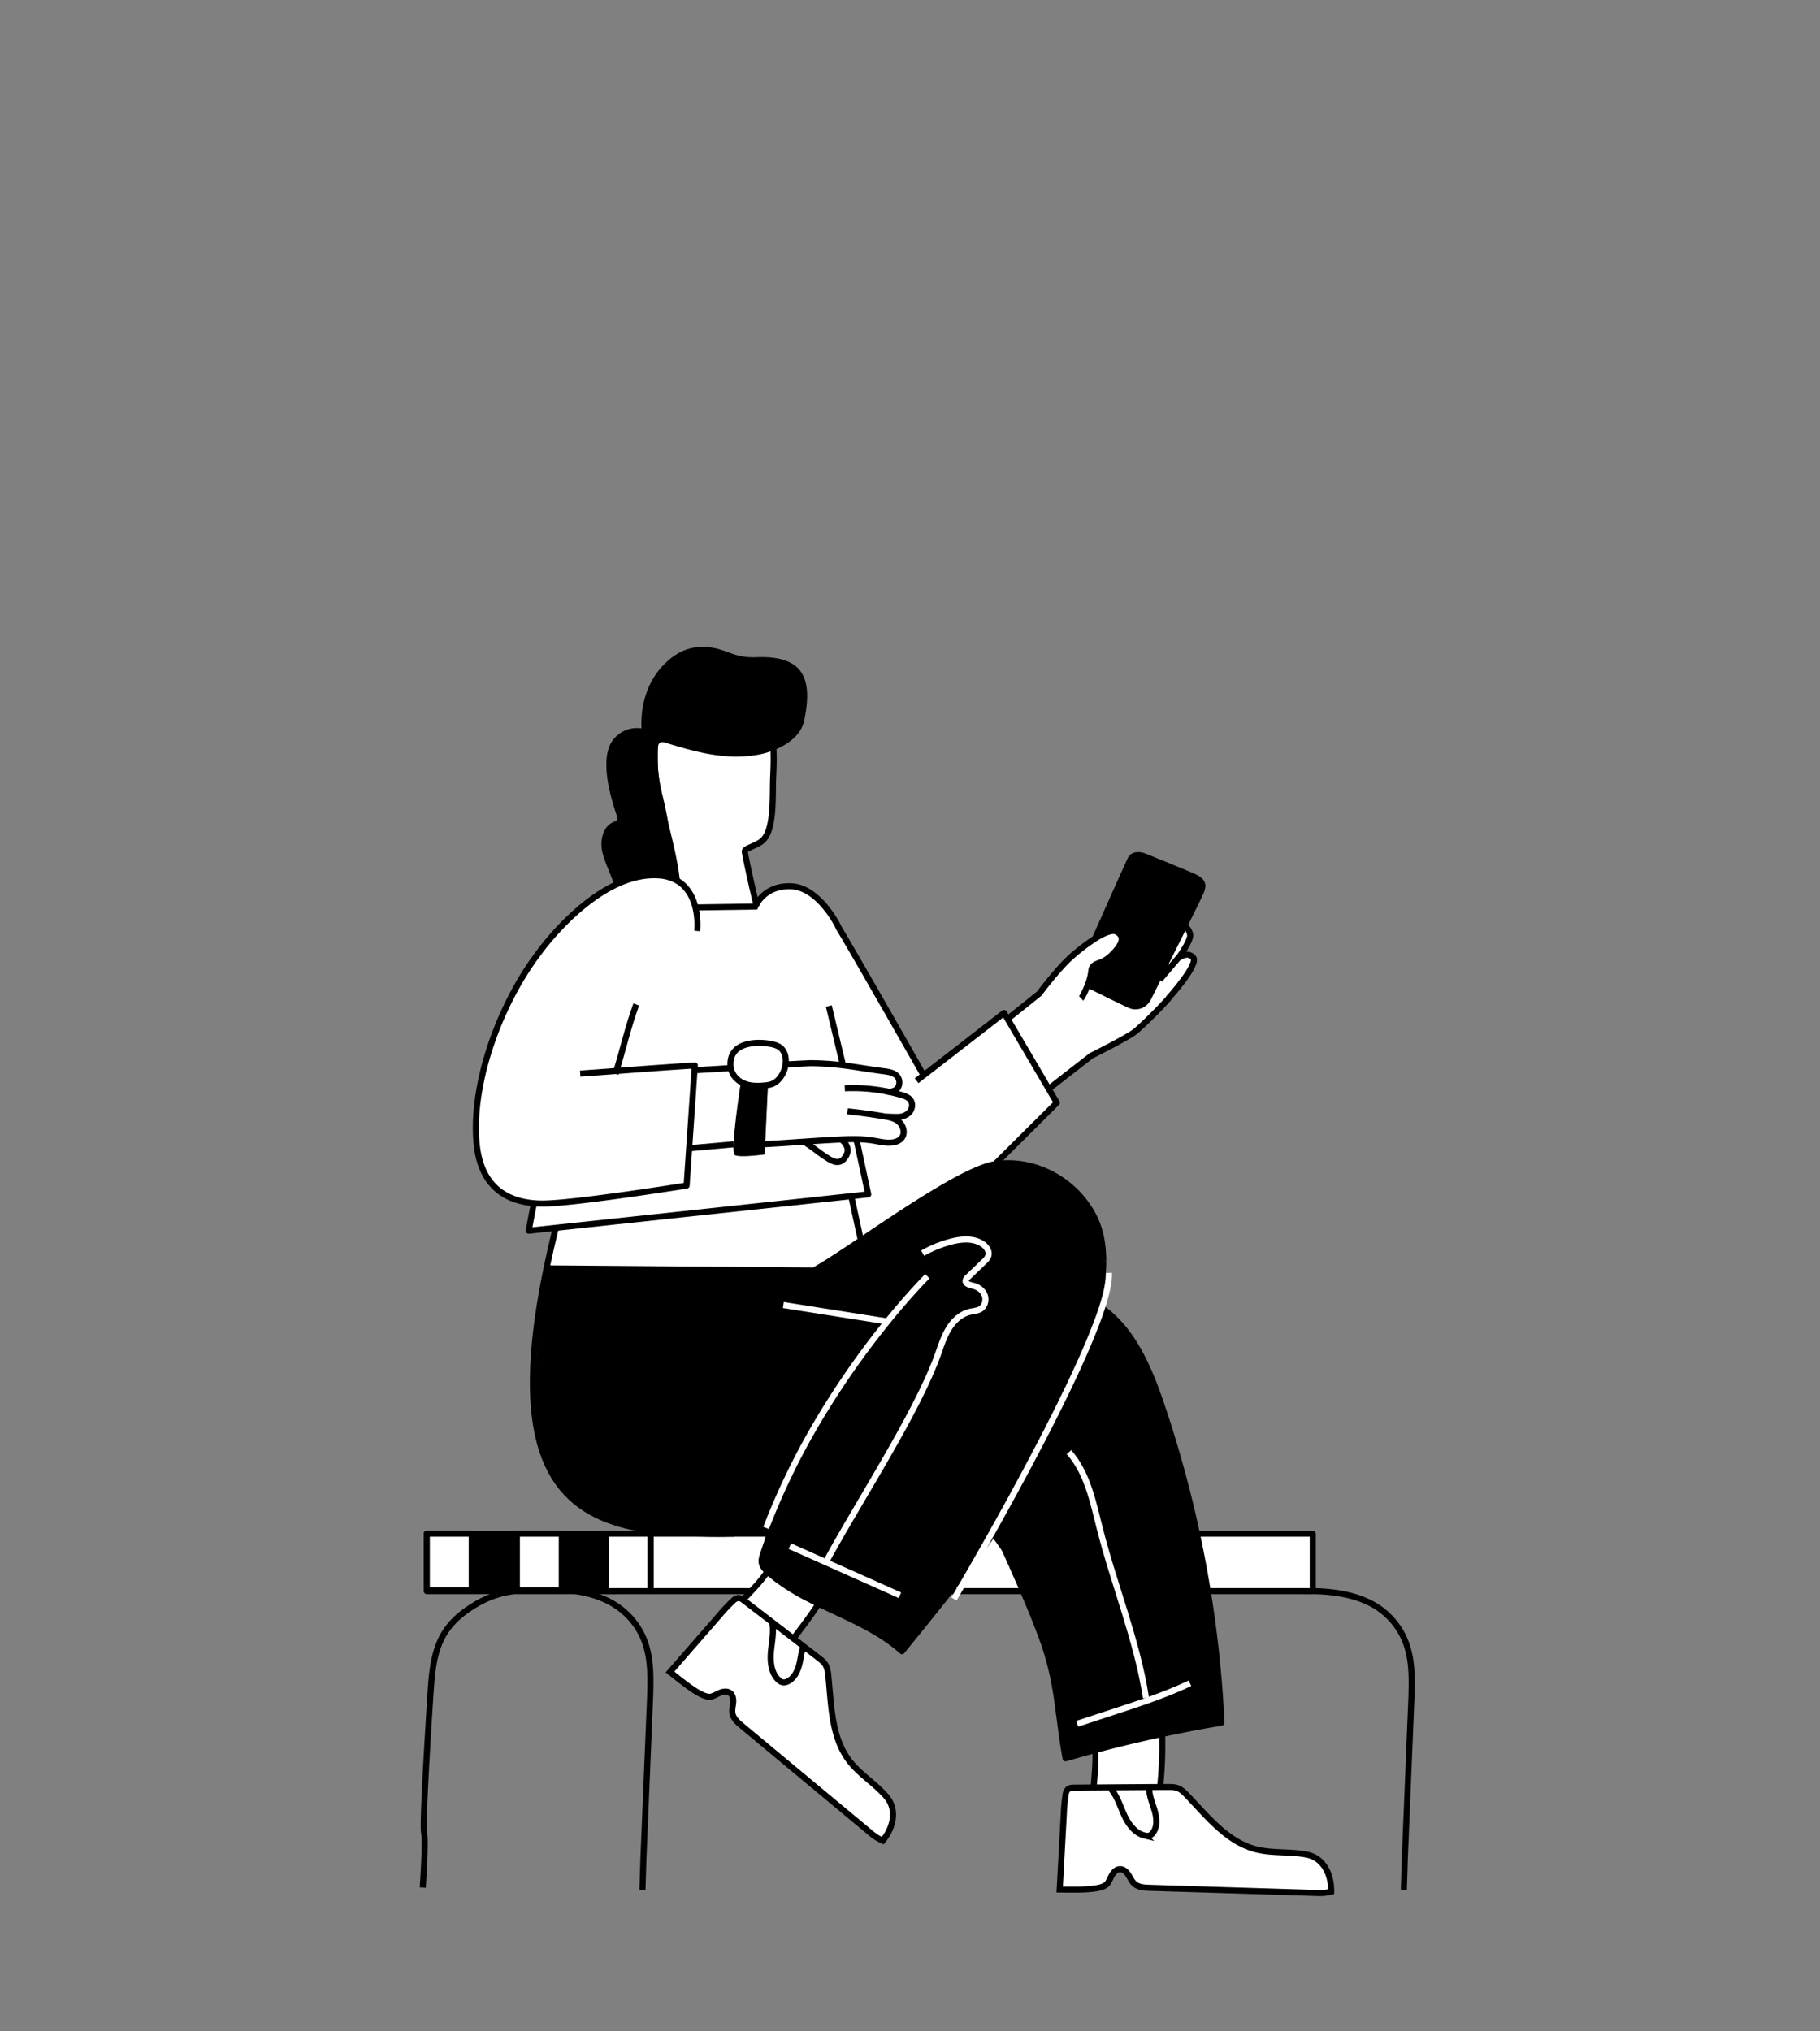
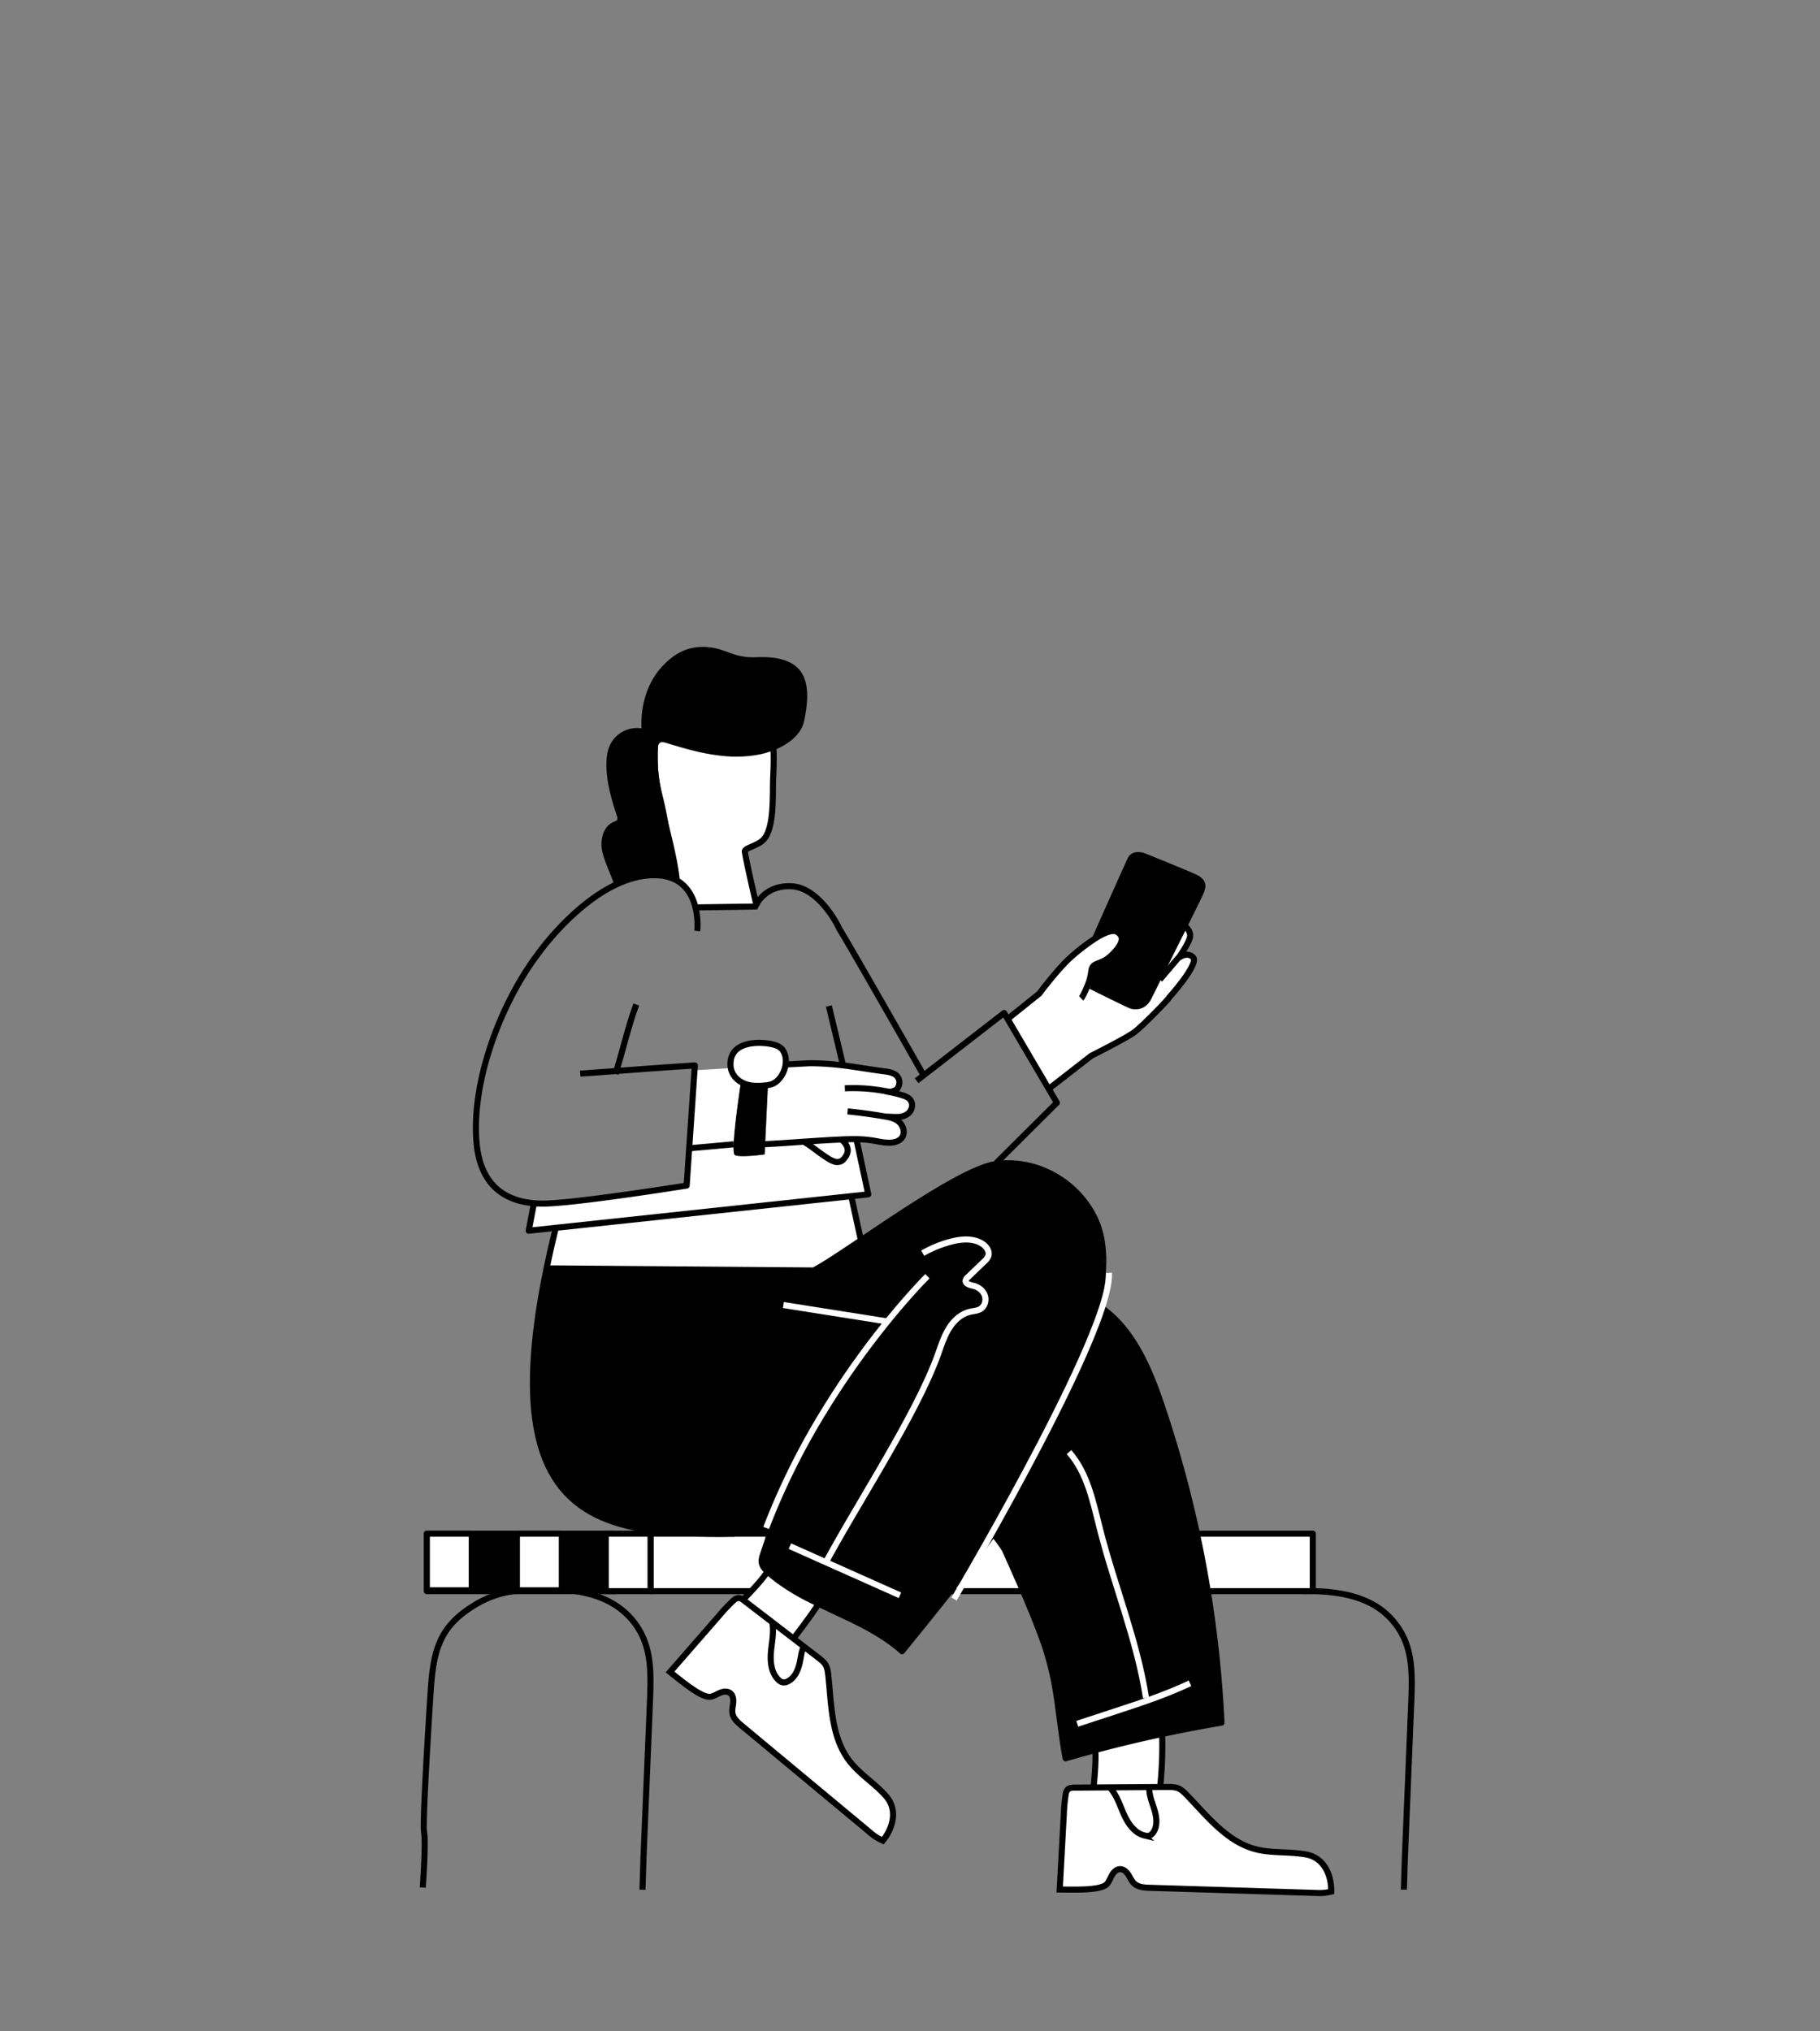
<svg xmlns="http://www.w3.org/2000/svg" id="Layer_1" data-name="Layer 1" viewBox="0 0 1498.85 1672.4">
  <rect x="0" y="0" width="1498.85" height="1672.4" fill="#808080" stroke="none" />
  <defs>
    <style>.cls-1,.cls-2,.cls-3,.cls-5{stroke:#000;}.cls-1,.cls-2,.cls-3,.cls-6{stroke-linejoin:round;}.cls-1,.cls-2,.cls-3,.cls-5,.cls-6{stroke-width:5px;}.cls-2,.cls-5,.cls-6{fill:none;}.cls-3,.cls-4{fill:#fff;}.cls-5{stroke-miterlimit:22.93;}.cls-6{stroke:#fff;}</style>
  </defs>
  <title>Phonies_Phonies extended 12By_Growwwkit_</title>
  <rect class="cls-1" x="351.52" y="1262.69" width="155.32" height="47.31" />
  <line class="cls-2" x1="899.05" y1="1271.93" x2="857.31" y2="1271.93" />
  <path class="cls-2" d="M348.17,1554s2.68-36.76,1.07-45.6,5.37-114.94,5.37-114.94c2.12-34.45,7.11-54.2,35.88-71.73a83.85,83.85,0,0,1,23-9.93,122.19,122.19,0,0,1,22.58-3.06c21.51-1.3,44.42,0,62.4,8.25,17.43,8,28.06,21.6,32.89,35.61s4.5,28.6,4.13,43L529.92,1530l-.81,25.83" />
  <path class="cls-2" d="M1073.6,1310c18.38-.38,37.11,1.58,52.28,8.57a60.45,60.45,0,0,1,32.47,35.37c4.77,13.92,4.44,28.4,4.08,42.7l-5.49,133.51-.79,25.65" />
  <rect class="cls-3" x="351.52" y="1262.69" width="36.99" height="46.61" />
  <rect class="cls-3" x="425.69" y="1262.69" width="36.99" height="46.61" />
  <rect class="cls-3" x="498.9" y="1262.69" width="36.99" height="47.31" />
  <rect class="cls-3" x="535.88" y="1262.69" width="545.25" height="47.31" transform="translate(1617.02 2572.69) rotate(180)" />
  <path class="cls-4" d="M1076.16,1526.89c13.92,2.75,20.39,16.28,20.15,30.47-6.79,1.54-8.55,1.25-15.51,1l-134.14-4.16c-4.37-.14-9.12-.42-12.39-3.32-2.2-1.94-3.37-4.77-4.94-7.25s-4-4.83-6.93-4.78c-2.75,0-5,2.2-6.43,4.55s-2.3,5-3.93,7.22c-4.13,5.58-22.86,5.19-39.31,5q1.68-31.07,3.38-62.13a132.63,132.63,0,0,1,1.52-16.06,7.45,7.45,0,0,1,1.78-4.22c1.42-1.35,3.58-1.44,5.53-1.46l15.69-.11,14.15-.09v1c5.3,6.22,7.66,14.35,11.07,21.78s8.75,14.87,16.69,16.81a7.11,7.11,0,0,0,4.26,0,6.66,6.66,0,0,0,2.86-2.43c3.6-5,3-11.88,1.32-17.8s-4.37-11.71-4.47-17.87v-1.7l9.14-.06,6,0c2.91,0,5.91,0,8.61,1.07s4.93,3.28,7,5.41c16.94,17.55,33.07,38.43,56.65,44.68C1047.61,1526,1062.24,1524.13,1076.16,1526.89Z" />
  <path d="M984.06,722.38c8.7,4.08,5.58,8.93,5.15,11.19-.17.89-6.31,13.41-14,28.76-7.19,14.49-15.71,31.49-21.77,43.59-3.81,7.63-6.65,13.32-7.55,15.21-3.86,8-11,7.87-14,7s-33.72-16.31-33.72-16.31l-2.57-.46a45.76,45.76,0,0,0,3-11.37c.82-8.65,7.35-4.56,16.53-13.35s11.53-15.59,4.56-19.47c-3.67-2-10.58.9-18,5.59l0-.05s26.81-60.32,29.28-65.37,10-2.72,10-2.72S975.35,718.31,984.06,722.38Z" />
  <path class="cls-4" d="M895.69,811.32l2.57.46S929,827.17,932,828.09s10.1,1.08,14-7c.9-1.89,3.74-7.58,7.55-15.21l1.65.61L970,789.07s.28-.23.76-.57c2-1.41,7.65-4.65,11.83-.31,5.18,5.37-19.74,33.06-19.74,33.06,0,1-21.83,23.48-28.64,28.55s-35.44,19.38-35.44,19.38L864.38,895.9l-.79.46-33.9-57.67,1.23-.72L856,818.07s15.62-21.08,27-30.91a170.52,170.52,0,0,1,18.94-14.44c7.37-4.69,14.28-7.64,18-5.59,7,3.88,4.62,10.68-4.56,19.47s-15.71,4.7-16.53,13.35A45.76,45.76,0,0,1,895.69,811.32Z" />
  <path class="cls-4" d="M980.14,769.56c.75,4.8-9.41,18.87-9.41,18.87l0,.07c-.48.34-.76.57-.76.57l-14.88,17.46-1.65-.61c6.06-12.1,14.58-29.1,21.77-43.59l.65.32A10.19,10.19,0,0,1,980.14,769.56Z" />
  <path class="cls-4" d="M957.14,1429.14a336.33,336.33,0,0,1-1.5,40.08v2.06l-9.14.06-31.73.22-14.15.09v-.16s2.25-20.82,1.4-30.69l.29-.07c15.69-3.83,36-8.73,54.52-13Z" />
  <path class="cls-4" d="M951,1490.91c1.7,5.92,2.28,12.8-1.32,17.8a6.66,6.66,0,0,1-2.86,2.43,7.11,7.11,0,0,1-4.26,0c-7.94-1.94-13.27-9.38-16.69-16.81s-5.77-15.56-11.07-21.78v-1l31.73-.22v1.7C946.62,1479.2,949.29,1485,951,1490.91Z" />
  <path d="M942.91,1122c2.05,3,4.5,9,7.2,16.88-2.31-5.92-4.82-11.78-7.59-17.47Z" />
  <path d="M902.32,1440.73q31.65-8.45,63.76-15l-9.24,2.09C938.37,1432,918,1436.9,902.32,1440.73Z" />
  <path d="M908.45,1026.87c.6,1.69.53,6,.12,11.42a102.7,102.7,0,0,0-.94-14.29C908,1025.26,908.23,1026.24,908.45,1026.87Z" />
  <path d="M904.1,1077.35c.93.5,1.83,1,2.72,1.58-2.17,6.47-4.84,13.53-7.9,21Q901.88,1088.76,904.1,1077.35Z" />
  <path d="M868.12,1384.26c3.86,19.91,5.55,42.59,9.34,62.58l-1.6.4s-4.41-46.91-10.16-73.92Q867.05,1378.75,868.12,1384.26Z" />
  <path d="M848.62,960a75.9,75.9,0,0,0-28.19-1.66c-10.9,1.42-28.24,10.08-47.54,21.53l1.1-.74c16.82-13.89,33.3-19.26,46.52-20.89C835.24,956.39,846,959.19,848.62,960Z" />
  <path d="M842.52,1307.64c6,14.73,12.06,29.53,17.05,44.63-10.28-28.85-30.58-73.12-31.84-76-1.45-3.28-9.3-13.14-9.72-13.65l.59-.84.1.07C829.34,1275.48,836,1291.67,842.52,1307.64Z" />
  <path d="M818.6,1261.83c9.12-13,17.88-26.16,26.16-39.68,23.33-38.12,42.77-79.1,54.16-122.19,3.06-7.5,5.73-14.56,7.9-21,19.13,11.73,28.3,31.36,35.7,42.49,2.77,5.69,5.28,11.55,7.59,17.47,7.65,22.27,17.25,59.43,25,85.74,10.49,35.59,24.35,124,25.84,134.84,0,.34.09.72.14,1.12,1.47,12.71,3.11,57.94,3.11,57.94-3.81-.17-19.23,2.94-38.13,7.16q-32.08,6.6-63.76,15l-.29.07h0c-11.87,2.89-21,5.16-24.56,6-3.79-20-5.48-42.67-9.34-62.58q-1.07-5.51-2.42-10.94c-.51-2.42-1-4.68-1.57-6.73-1-4-2.62-8.87-4.56-14.32-5-15.1-11-29.9-17.05-44.63-6.53-16-13.18-32.16-23.82-45.74Z" />
  <path d="M844.76,1222.15c-8.28,13.52-17,26.72-26.16,39.68l-.59.84v0a.36.36,0,0,1,0,.09c-2.24,3.17-4.49,6.32-6.78,9.47,26.33-46.52,66.45-120.06,87.74-172.25C887.53,1143.05,868.09,1184,844.76,1222.15Z" />
-   <path d="M818,1262.74c-.59,1.27-3.17,4.85-7,9.93.07-.15.16-.3.25-.46C813.47,1269.06,815.72,1265.91,818,1262.74Z" />
  <path d="M811.18,1272.21c-.09.16-.18.31-.25.46l0,0-1.62,2.12C809.92,1274,810.56,1273.08,811.18,1272.21Z" />
  <path class="cls-4" d="M705.29,937.89c-4-.07-8.06.05-12.09.23l-5.47.26c-8.49.43-16.79,1-25.06,1.54-10.78.74-21.52,1.51-32.57,2.09l2.3-48-2.31-.27.4,0a29.6,29.6,0,0,0,3.76-.65,13.49,13.49,0,0,0,3.12-1.21c4.29-2.3,8-7.72,9.27-13.53a18.25,18.25,0,0,0,.34-2l.78.1,19.25-1a228.57,228.57,0,0,1,27.28,1.74c10.44,1.29,20.17,3.14,34.74,5,4.12.54,8.83,1.54,10.85,5.56a8.23,8.23,0,0,1-.89,8.54c-1.57,1.9-5.25,3-7.88,2.54l-.36-.08a1.55,1.55,0,0,0,.36.08q5.77,1.17,11.47,2.84c3.19.93,6.72,2.32,8.06,5.65,1.26,3.12,0,7-2.36,9.18a13.46,13.46,0,0,1-8.61,3.18c-3.07.16-6.16-.24-9.23-.12v0c3.49.67,7,1.64,9.79,4,3.29,2.77,5.23,8.06,3.23,12.06-1.44,2.88-4.46,4.33-7.39,4.88-5.71,1.07-11.51-.52-17.25-1.45A94.34,94.34,0,0,0,705.29,937.89Z" />
  <path d="M741.84,1358.56l-.44.54s-27.53-19.79-43.07-27l.09-.18C713.91,1339.35,729,1347.37,741.84,1358.56Z" />
-   <path class="cls-4" d="M572,881.17l-4.38,64.13-2.1,30.76s-94.83,15.21-119.6,14.85q-3.18,0-6.15-.3C409,988,395.52,968.8,392.69,943c-5.11-46.67,16-110,47.78-154.18l3.16-4.25s47.19-66.67,98.13-63.93a35,35,0,0,1,15.63,4.25c9,5.11,13.36,14,15.37,22.22,2.69,0,24.35-.34,49.19-.72.23-.51.54-1.13.94-1.83,3.09-5.5,11.21-15.66,28.74-14.93,23,1,38.46,32.71,38.46,32.71l.74,1.63c12.06,19.76,66.11,114.81,69.84,121.37L826.92,834l2.77,4.71,33.9,57.67,6.78,11.53-49.94,49.69.08.65c-13.22,1.63-29.7,7-46.52,20.89l-1.1.74c-20.89,12.39-44.08,28-63.9,41.34l-7.92-36.4,14-1.5-9.77-45.41a94.34,94.34,0,0,1,13.53,1.1c5.74.93,11.54,2.52,17.25,1.45,2.93-.55,5.95-2,7.39-4.88,2-4,.06-9.29-3.23-12.06-2.8-2.35-6.3-3.32-9.79-4v0c3.07-.12,6.16.28,9.23.12a13.46,13.46,0,0,0,8.61-3.18c2.35-2.21,3.62-6.06,2.36-9.18-1.34-3.33-4.87-4.72-8.06-5.65q-5.69-1.67-11.47-2.84c2.63.45,6.31-.64,7.88-2.54a8.23,8.23,0,0,0,.89-8.54c-2-4-6.73-5-10.85-5.56-14.57-1.9-24.3-3.75-34.74-5A228.57,228.57,0,0,0,667,875.34l-19.25,1-.78-.1a20.41,20.41,0,0,0,.08-4.27,13.77,13.77,0,0,0-3.51-8.52,13.18,13.18,0,0,0-5.45-3c-8.28-2.72-37.79-5.18-36.5,17.09a13.33,13.33,0,0,0,.2,1.71l-1.11.2L572,881.17Z" />
  <path d="M730.54,1087.92l.18.15a687.1,687.1,0,0,0-52.8,74.82c13.49-26.39,28.27-52.2,43.77-76.37Z" />
  <path class="cls-4" d="M611.87,1317.08c.4.27.79.57,1.17.86l23.06,17.74-.07.1c1.55,8-.41,16.26-1.1,24.41s.28,17.25,6.23,22.86a7.08,7.08,0,0,0,3.71,2.07,6.6,6.6,0,0,0,3.69-.7c5.6-2.57,8.48-8.84,9.92-14.83,1.32-5.45,1.28-9.28,3.49-14l11.87,9.13c2.3,1.78,4.67,3.62,6.12,6.14s1.87,5.61,2.19,8.56c2.56,24.26,2.43,50.64,17.17,70.07,8.58,11.31,21.29,18.81,30.57,29.54s6.05,25.39-2.87,36.42c-6.3-3-7.5-4.27-12.85-8.72L611,1420.92c-3.36-2.79-6.94-5.94-7.74-10.23-.53-2.89.29-5.83.57-8.76s-.17-6.27-2.52-8c-2.19-1.65-5.31-1.35-7.87-.37s-4.89,2.55-7.54,3.28c-6.68,1.86-21.21-10-34.06-20.26l40.89-46.91a134.88,134.88,0,0,1,11.08-11.72,7.49,7.49,0,0,1,4-2.24A6.31,6.31,0,0,1,611.87,1317.08Z" />
  <path class="cls-4" d="M705.29,937.89l9.77,45.41-14,1.5-243.48,26.08-22.2,2.38,4.34-22.65q3,.25,6.15.3c24.77.36,119.6-14.85,119.6-14.85l2.1-30.76.65,0,35.94-3.24c-.16,4.9.08,8.28,1,8.82,4,2.39,24.54-.48,24.54-.48l.4-8.43c11-.58,21.79-1.35,32.57-2.09l0,.41c7.73,4.83,11.23,8.41,19,13.24a22.42,22.42,0,0,0,5.42,2.73,7.53,7.53,0,0,0,5.91-.45,9.55,9.55,0,0,0,2.67-2.63,11.76,11.76,0,0,0,2.37-4.88c.65-3.8-1.83-7.49-4.83-9.92v-.3C697.23,937.94,701.26,937.82,705.29,937.89Z" />
  <path class="cls-4" d="M701.07,984.8l7.92,36.4-.27.18-.13.09-36.48,23-222-.24q3.25-15.75,7.5-33l0-.34Z" />
  <path class="cls-4" d="M693.21,938.42c3,2.43,5.48,6.12,4.83,9.92a11.76,11.76,0,0,1-2.37,4.88,9.55,9.55,0,0,1-2.67,2.63,7.53,7.53,0,0,1-5.91.45,22.42,22.42,0,0,1-5.42-2.73c-7.74-4.83-11.24-8.41-19-13.24l0-.41c8.27-.57,16.57-1.11,25.06-1.54l5.47-.26Z" />
  <path d="M674.06,1320.38c8.06,3.93,16.27,7.65,24.36,11.54l-.09.18a36,36,0,0,0-5.81-2.22c-4.44-1.16-11.28-4.65-18.79-9Z" />
  <path d="M674.06,1320.38l-.33.55c-2.7-1.54-5.48-3.19-8.27-4.87C668.3,1317.54,671.17,1319,674.06,1320.38Z" />
  <path d="M672.11,1044.47l36.48-23c-16.05,10.76-29.85,19.93-38.36,24.5l-220.1-1.73h0Z" />
  <path class="cls-4" d="M665.46,1316.06c2.79,1.68,5.57,3.33,8.27,4.87-5.29,8.7-19.31,26.82-19.31,26.82l-1,1.27-17.34-13.34L613,1317.94c-.38-.29-.77-.59-1.17-.86,1-1,13.45-13.4,19.38-22a16.23,16.23,0,0,0,4.4,3.1c1.44.7,3.28,1.72,5.42,3A180.92,180.92,0,0,0,665.38,1316Z" />
  <path class="cls-4" d="M653.44,1349l8.53,6.57c-2.21,4.72-2.17,8.55-3.49,14-1.44,6-4.32,12.26-9.92,14.83a6.6,6.6,0,0,1-3.69.7,7.08,7.08,0,0,1-3.71-2.07c-5.95-5.61-6.92-14.71-6.23-22.86s2.65-16.38,1.1-24.41l.07-.1Z" />
  <path class="cls-4" d="M647.06,872a20.41,20.41,0,0,1-.08,4.27,18.25,18.25,0,0,1-.34,2c-1.27,5.81-5,11.23-9.27,13.53a13.49,13.49,0,0,1-3.12,1.21,29.6,29.6,0,0,1-3.76.65l-.4,0-18.58-2.13a19,19,0,0,1-5.71-4.29,15.9,15.9,0,0,1-4-8.07,13.33,13.33,0,0,1-.2-1.71c-1.29-22.27,28.22-19.81,36.5-17.09a13.18,13.18,0,0,1,5.45,3A13.77,13.77,0,0,1,647.06,872Z" />
  <path class="cls-4" d="M634.17,596.25c3.43,15.62,3.33,27.52,2.59,43.51-.68,14.72,1.2,41.87-8,51.54-5,5.25-15.75,6.81-15.35,9.89.7,5.38,6.56,31.78,9.43,43.34-.4.7-.71,1.32-.94,1.83-24.84.38-46.5.68-49.19.72-2-8.24-6.33-17.11-15.37-22.22-3.3-31.46-17.41-67.08-18.34-98.66-.47-16-.61-32.21,4-47.47s14.7-29.58,29.33-35.26c5.56-2.15,11.74-3,17.48-1.43a38.25,38.25,0,0,1,9.09,4.15A80.72,80.72,0,0,1,611.58,555C623.5,565.46,630.74,580.62,634.17,596.25Z" />
  <path d="M630.1,942l-.4,8.43s-20.54,2.87-24.54.48c-.91-.54-1.15-3.92-1-8.82.56-16.61,5.85-50.69,5.85-50.69l1.49.17c5.49,2.71,12.12,2.86,18.58,2.13l2.31.27Z" />
  <path class="cls-4" d="M611.51,891.58l18.58,2.13C623.63,894.44,617,894.29,611.51,891.58Z" />
  <path class="cls-4" d="M605.8,887.29a19,19,0,0,0,5.71,4.29l-1.49-.17s-5.29,34.08-5.85,50.69l-35.94,3.24-.65,0L572,881.17h0l28.71-1.75,1.11-.2A15.9,15.9,0,0,0,605.8,887.29Z" />
  <path d="M721.69,1086.52c-15.5,24.17-30.28,50-43.77,76.37a687.1,687.1,0,0,1,52.8-74.82l-.18-.15Zm-90.6,176.2s-53.67,7.81-104.06-4.28c-27.63-6.61-54.28-19.22-70.54-42.38-7.74-12.52-13.18-28.34-15.81-48.32,0-.3,0-.6-.05-.91-1.59-32.53,4.24-86.34,7.27-111.33q1.05-5.54,2.23-11.26l220.1,1.73c8.51-4.57,22.31-13.74,38.36-24.5l.13-.09.28-.17,39.14-24.68,24.75-16.67c19.3-11.45,36.64-20.11,47.54-21.53A75.9,75.9,0,0,1,848.62,960l.07,0,.58.19c45.89,17.21,55.3,52.34,58.36,63.8a102.7,102.7,0,0,1,.94,14.29h0c-1.14,15.08-5,38.76-5,38.76l.52.29q-2.21,11.4-5.18,22.61c-21.29,52.19-61.41,125.73-87.74,172.25-.62.87-1.26,1.75-1.9,2.62l0,.05c-19,24.77-62.54,77.77-67.4,83.68-12.85-11.19-27.93-19.21-43.42-26.64-8.09-3.89-16.3-7.61-24.36-11.54-2.89-1.41-5.76-2.84-8.6-4.32l-.08,0c-9-5.41-18-11.15-24.31-14.86-2.14-1.26-4-2.28-5.42-3a16.23,16.23,0,0,1-4.4-3.1c-5.73-5.75-4.34-13.88-4.34-13.88Z" />
  <path d="M450.13,1044.23h0Z" />
  <path d="M449.32,1044.23h.81q-1.19,5.73-2.23,11.26C448.52,1050.4,449,1046.5,449.32,1044.23Z" />
  <path d="M448.87,1044.23l.74-2.2c0,.19-.13,1-.29,2.2Z" />
  <path d="M440.68,1167.74c2.63,20,8.07,35.8,15.81,48.32C447.59,1203.37,441.8,1187.52,440.68,1167.74Z" />
  <path class="cls-5" d="M611.87,1317.08a6.31,6.31,0,0,0-4.09-1.4,7.49,7.49,0,0,0-4,2.24,134.88,134.88,0,0,0-11.08,11.72l-40.89,46.91c12.85,10.29,27.38,22.12,34.06,20.26,2.65-.73,5-2.3,7.54-3.28s5.68-1.28,7.87.37c2.35,1.76,2.8,5.11,2.52,8s-1.1,5.87-.57,8.76c.8,4.29,4.38,7.44,7.74,10.23l103.2,85.81c5.35,4.45,6.55,5.76,12.85,8.72,8.92-11,12.15-25.68,2.87-36.42s-22-18.23-30.57-29.54c-14.74-19.43-14.61-45.81-17.17-70.07-.32-3-.71-6-2.19-8.56s-3.82-4.36-6.12-6.14L662,1355.59l-8.53-6.57-17.34-13.34L613,1317.94C612.66,1317.65,612.27,1317.35,611.87,1317.08Z" />
  <path class="cls-5" d="M636,1335.78c1.55,8-.41,16.26-1.1,24.41s.28,17.25,6.23,22.86a7.08,7.08,0,0,0,3.71,2.07,6.6,6.6,0,0,0,3.69-.7c5.6-2.57,8.48-8.84,9.92-14.83,1.32-5.45,1.28-9.28,3.49-14q.31-.71.72-1.44" />
  <path class="cls-2" d="M900.63,1471.49s2.25-20.82,1.4-30.69" />
  <path class="cls-2" d="M955.64,1469.22a336.33,336.33,0,0,0,1.5-40.08" />
  <path class="cls-2" d="M654.42,1347.75s14-18.12,19.31-26.82" />
  <path class="cls-2" d="M611.8,1317.15l.07-.07c1-1,13.45-13.4,19.38-22" />
  <path class="cls-2" d="M818,1262.67c.42.51,8.27,10.37,9.72,13.65,1.26,2.83,21.56,47.1,31.84,76" />
  <path class="cls-2" d="M890.39,822c.64-.61,3.17-5.22,5.3-10.68a45.76,45.76,0,0,0,3-11.37c.82-8.65,7.35-4.56,16.53-13.35s11.53-15.59,4.56-19.47c-3.67-2-10.58.9-18,5.59a170.52,170.52,0,0,0-18.94,14.44c-11.35,9.83-27,30.91-27,30.91L830.92,838" />
  <path class="cls-2" d="M955.14,806.53,970,789.07s.28-.23.76-.57c2-1.41,7.65-4.65,11.83-.31,5.18,5.37-19.74,33.06-19.74,33.06,0,1-21.83,23.48-28.64,28.55s-35.44,19.38-35.44,19.38L864.38,895.9" />
  <path class="cls-2" d="M898.26,811.78S929,827.17,932,828.09s10.1,1.08,14-7c.9-1.89,3.74-7.58,7.55-15.21,6.06-12.1,14.58-29.1,21.77-43.59,7.64-15.35,13.78-27.87,14-28.76.43-2.26,3.55-7.11-5.15-11.19s-43-17.8-43-17.8-7.5-2.33-10,2.72-29.28,65.37-29.28,65.37" />
  <path class="cls-2" d="M970.73,788.43s10.16-14.07,9.41-18.87a10.19,10.19,0,0,0-4.23-6.91" />
  <path class="cls-2" d="M908.57,1038.29a102.7,102.7,0,0,0-.94-14.29,70.32,70.32,0,0,0-7.5-23.82A81.34,81.34,0,0,0,848.69,960l-.07,0a75.9,75.9,0,0,0-28.19-1.66c-10.9,1.42-28.24,10.08-47.54,21.53-20.89,12.39-44.08,28-63.9,41.34l-.27.18-.13.09c-16.05,10.76-29.85,19.93-38.36,24.5l-220.1-1.73h-1.26" />
  <path class="cls-2" d="M818.6,1261.83c9.12-13,17.88-26.16,26.16-39.68,23.33-38.12,42.77-79.1,54.16-122.19q3-11.2,5.18-22.61c.15-.81.31-1.62.46-2.43q1-5.55,1.87-11.15a173.2,173.2,0,0,0,2.14-25.47" />
  <path class="cls-2" d="M809.28,1274.83c.64-.87,1.28-1.75,1.9-2.62,2.29-3.15,4.54-6.3,6.78-9.47l0-.07" />
  <path class="cls-2" d="M749,1046.72c-9.28,12.6-18.43,25.93-27.33,39.8-15.5,24.17-30.28,50-43.77,76.37-19.76,38.65-36.78,78.56-49.37,116.44-.81,2.42-1.62,5-1.14,7.5.58,3.07,2.94,5.45,5.27,7.52q4.05,3.6,8.39,6.8A180.92,180.92,0,0,0,665.38,1316l.08,0c2.84,1.48,5.71,2.91,8.6,4.32,8.06,3.93,16.27,7.65,24.36,11.54,15.49,7.43,30.57,15.45,43.42,26.64l1,.92c22.61-27.8,45.26-55.66,66.35-84.6" />
  <path class="cls-2" d="M902,1440.8q-12.25,3.27-24.42,6.81c-.05-.26-.1-.51-.14-.77-3.79-20-5.48-42.67-9.34-62.58q-1.07-5.51-2.42-10.94c-1.74-7.09-3.82-14.1-6.13-21-5-15.1-11-29.9-17.05-44.63-6.53-16-13.18-32.16-23.82-45.74" />
  <path class="cls-2" d="M904.24,1074.71l.32.21c1,.65,2,1.32,2.94,2,15.54,11.1,26.52,27,35,44.5,2.77,5.69,5.28,11.55,7.59,17.47,2.39,6.1,4.57,12.26,6.63,18.36a957.93,957.93,0,0,1,44.74,203.3q3.12,28.77,4.49,57.7l-1.76.3q-19.12,3.24-38.13,7.14-32.08,6.6-63.76,15l-.29.07" />
  <path class="cls-2" d="M524,827c-6.65,18.13-10.69,36.2-16.37,54.77-.24.8-.49,1.6-.74,2.41" />
  <path class="cls-2" d="M457.63,1011.22q-4.26,17.28-7.5,33h0q-1.19,5.73-2.23,11.26c-9,47.36-10.94,84-7.22,112.24,2.63,20,8.07,35.8,15.81,48.32,15.59,25.16,40.48,37,70.54,42.38,23.53,4.24,50.22,4.55,78.08,4.28" />
  <path class="cls-2" d="M572.48,747.08h.28c2.69,0,24.35-.34,49.19-.72h.69" />
  <polyline class="cls-2" points="820.43 957.58 870.37 907.89 863.59 896.36 829.69 838.69 826.92 833.98 760.67 885.31 754.88 889.79" />
  <path class="cls-2" d="M647,876.23a18.25,18.25,0,0,1-.34,2c-1.27,5.81-5,11.23-9.27,13.53a13.49,13.49,0,0,1-3.12,1.21,29.6,29.6,0,0,1-3.76.65l-.4,0c-6.46.73-13.09.58-18.58-2.13a19,19,0,0,1-5.71-4.29,15.9,15.9,0,0,1-4-8.07,13.33,13.33,0,0,1-.2-1.71c-1.29-22.27,28.22-19.81,36.5-17.09a13.18,13.18,0,0,1,5.45,3,13.77,13.77,0,0,1,3.51,8.52A20.41,20.41,0,0,1,647,876.23Z" />
  <polyline class="cls-2" points="682.59 828.23 694.29 877.08 694.39 877.49" />
  <polyline class="cls-2" points="701.07 984.8 708.99 1021.2 709 1021.21 709.06 1021.5" />
  <path class="cls-2" d="M477.84,883.92c11.78-.83,21.23-1.52,29.83-2.16,20-1.5,35.39-2.71,64.56-4.58l-.27,4-4.38,64.13-2.1,30.76s-94.83,15.21-119.6,14.85q-3.18,0-6.15-.3C409,988,395.52,968.8,392.69,943c-5.11-46.67,16-110,47.78-154.18l3.16-4.25s47.19-66.67,98.13-63.93a35,35,0,0,1,15.63,4.25c9,5.11,13.36,14,15.37,22.22a62.06,62.06,0,0,1,1.47,19.35" />
  <path class="cls-2" d="M621.29,748a16.89,16.89,0,0,1,.66-1.59c.23-.51.54-1.13.94-1.83,3.09-5.5,11.21-15.66,28.74-14.93,23,1,38.46,32.71,38.46,32.71l.74,1.63c12.06,19.76,66.11,114.81,69.84,121.37l.21.36" />
  <path class="cls-2" d="M557.44,725.32c0-.15,0-.31-.05-.46-3.3-31.46-17.41-67.08-18.34-98.66-.47-16-.61-32.21,4-47.47s14.7-29.58,29.33-35.26c5.56-2.15,11.74-3,17.48-1.43a38.25,38.25,0,0,1,9.09,4.15A80.72,80.72,0,0,1,611.58,555c11.92,10.43,19.16,25.59,22.59,41.22s3.33,27.52,2.59,43.51c-.68,14.72,1.2,41.87-8,51.54-5,5.25-15.75,6.81-15.35,9.89.7,5.38,6.56,31.78,9.43,43.34l.42,1.68" />
  <path class="cls-2" d="M729.76,898.35a3.84,3.84,0,0,0,1,.33,1.55,1.55,0,0,0,.36.08c2.63.45,6.31-.64,7.88-2.54a8.23,8.23,0,0,0,.89-8.54c-2-4-6.73-5-10.85-5.56-14.57-1.9-24.3-3.75-34.74-5A228.57,228.57,0,0,0,667,875.34l-19.25,1" />
  <path class="cls-2" d="M695.78,896a142.67,142.67,0,0,1,35,2.65l.36.08q5.77,1.17,11.47,2.84c3.19.93,6.72,2.32,8.06,5.65,1.26,3.12,0,7-2.36,9.18a13.46,13.46,0,0,1-8.61,3.18c-3.07.16-6.16-.24-9.23-.12" />
  <path class="cls-2" d="M698,915q15.36,1.53,30.6,4.17l1.81.32c3.49.67,7,1.64,9.79,4,3.29,2.77,5.23,8.06,3.23,12.06-1.44,2.88-4.46,4.33-7.39,4.88-5.71,1.07-11.51-.52-17.25-1.45a94.34,94.34,0,0,0-13.53-1.1c-4-.07-8.06.05-12.09.23l-5.47.26c-8.49.43-16.79,1-25.06,1.54-10.78.74-21.52,1.51-32.57,2.09l-1.69.09" />
  <path class="cls-2" d="M693.21,938.42c3,2.43,5.48,6.12,4.83,9.92a11.76,11.76,0,0,1-2.37,4.88,9.55,9.55,0,0,1-2.67,2.63,7.53,7.53,0,0,1-5.91.45,22.42,22.42,0,0,1-5.42-2.73c-7.74-4.83-11.24-8.41-19-13.24" />
  <path class="cls-6" d="M759.89,1031.73a97.74,97.74,0,0,1,22.78-9.35c8.89-2.4,19.09-3.32,26.67,1.9,3.16,2.18,5.79,6,4.61,9.71a11.82,11.82,0,0,1-3.46,4.63l-13.52,13a4.86,4.86,0,0,0-1.69,2.54c-.43,2.76,3.4,3.77,6.12,4.39,4.15.94,8,3.74,9.52,7.72s.27,9-3.31,11.31c-2.56,1.64-5.77,1.73-8.73,2.41-7.22,1.67-13.13,7-17.12,13.3s-6.35,13.37-8.8,20.36C756,1162,708.56,1234,680.85,1284.94" />
  <path class="cls-6" d="M880.37,1195.52c15.19,17.25,19.82,41,25.48,63.3,11.83,46.58,30.54,91.49,37.94,139" />
  <path class="cls-6" d="M887.17,1419.18l30.72-10.06c21-6.88,42.12-13.79,62.11-23.28" />
  <polyline class="cls-6" points="730.54 1087.92 721.69 1086.52 645.14 1074.44" />
  <line class="cls-6" x1="650.51" y1="1272.95" x2="741.15" y2="1313.4" />
  <polyline class="cls-2" points="439.89 989.79 439.73 990.61 435.39 1013.26 457.59 1010.88 701.07 984.8 715.06 983.3 705.29 937.89 705.07 936.85" />
-   <line class="cls-2" x1="600.69" y1="879.42" x2="571.98" y2="881.17" />
  <polyline class="cls-2" points="604.19 942.1 604.17 942.1 568.23 945.34" />
  <path class="cls-6" d="M763.75,1050.72s-13.65,13.46-33,37.35a687.1,687.1,0,0,0-52.8,74.82,581.18,581.18,0,0,0-47,95.08" />
  <path class="cls-6" d="M785.64,1316.48S796,1299,810.9,1272.71l0,0c.07-.15.16-.3.25-.46,26.33-46.52,66.45-120.06,87.74-172.25,3.06-7.5,5.73-14.56,7.9-21,.24-.68.46-1.35.68-2,4-12.27,6.2-22.31,5.82-29.07" />
  <path class="cls-5" d="M900.63,1471.65l-15.69.11c-2,0-4.11.11-5.53,1.46a7.45,7.45,0,0,0-1.78,4.22,132.63,132.63,0,0,0-1.52,16.06q-1.7,31.07-3.38,62.13c16.45.21,35.18.6,39.31-5,1.63-2.2,2.51-4.87,3.93-7.22s3.68-4.5,6.43-4.55c2.93-.05,5.35,2.3,6.93,4.78s2.74,5.31,4.94,7.25c3.27,2.9,8,3.18,12.39,3.32l134.14,4.16c7,.22,8.72.51,15.51-1,.24-14.19-6.23-27.72-20.15-30.47s-28.55-.86-42.26-4.49c-23.58-6.25-39.71-27.13-56.65-44.68-2.06-2.13-4.24-4.29-7-5.41s-5.7-1.09-8.61-1.07l-6,0-9.14.06-31.73.22Z" />
  <path class="cls-5" d="M914.79,1472.57c5.3,6.22,7.66,14.35,11.07,21.78s8.75,14.87,16.69,16.81a7.11,7.11,0,0,0,4.26,0,6.66,6.66,0,0,0,2.86-2.43c3.6-5,3-11.88,1.32-17.8s-4.37-11.71-4.47-17.87" />
  <path d="M597,622.5c10.48,1.1,24.67.2,34.72-2.93,18.83-5.87,28.44-15.92,30.56-26.17,6.82-32.87,1.24-54-39.36-52.32-17.36.74-23.67-5.8-36.19-7.82-17.55-2.84-30.91,3.43-42.62,16.81s-16.61,31.84-15.8,49.6a24.7,24.7,0,0,0-24.81,11.55c-3.43,5.86-4.24,12.9-4.09,19.69.3,14.06,4.32,27.76,8.71,41.13a3.87,3.87,0,0,1,.19,2.75c-.47,1-1.68,1.39-2.72,1.8-9.16,3.56-11.78,15.73-9.41,25.27S504,721.65,506.7,731.1c13-10.68,32.56-15.06,47.87-8.07a304.3,304.3,0,0,0-8-64.25c-1.44-6.15-3.09-12.28-3.95-18.55-1.1-8-.91-16.12-.72-24.19,0-1.54.16-3.28,1.33-4.27,1.39-1.17,3.47-.71,5.21-.18C564.56,616.52,580.1,621.09,597,622.5Z" />
</svg>